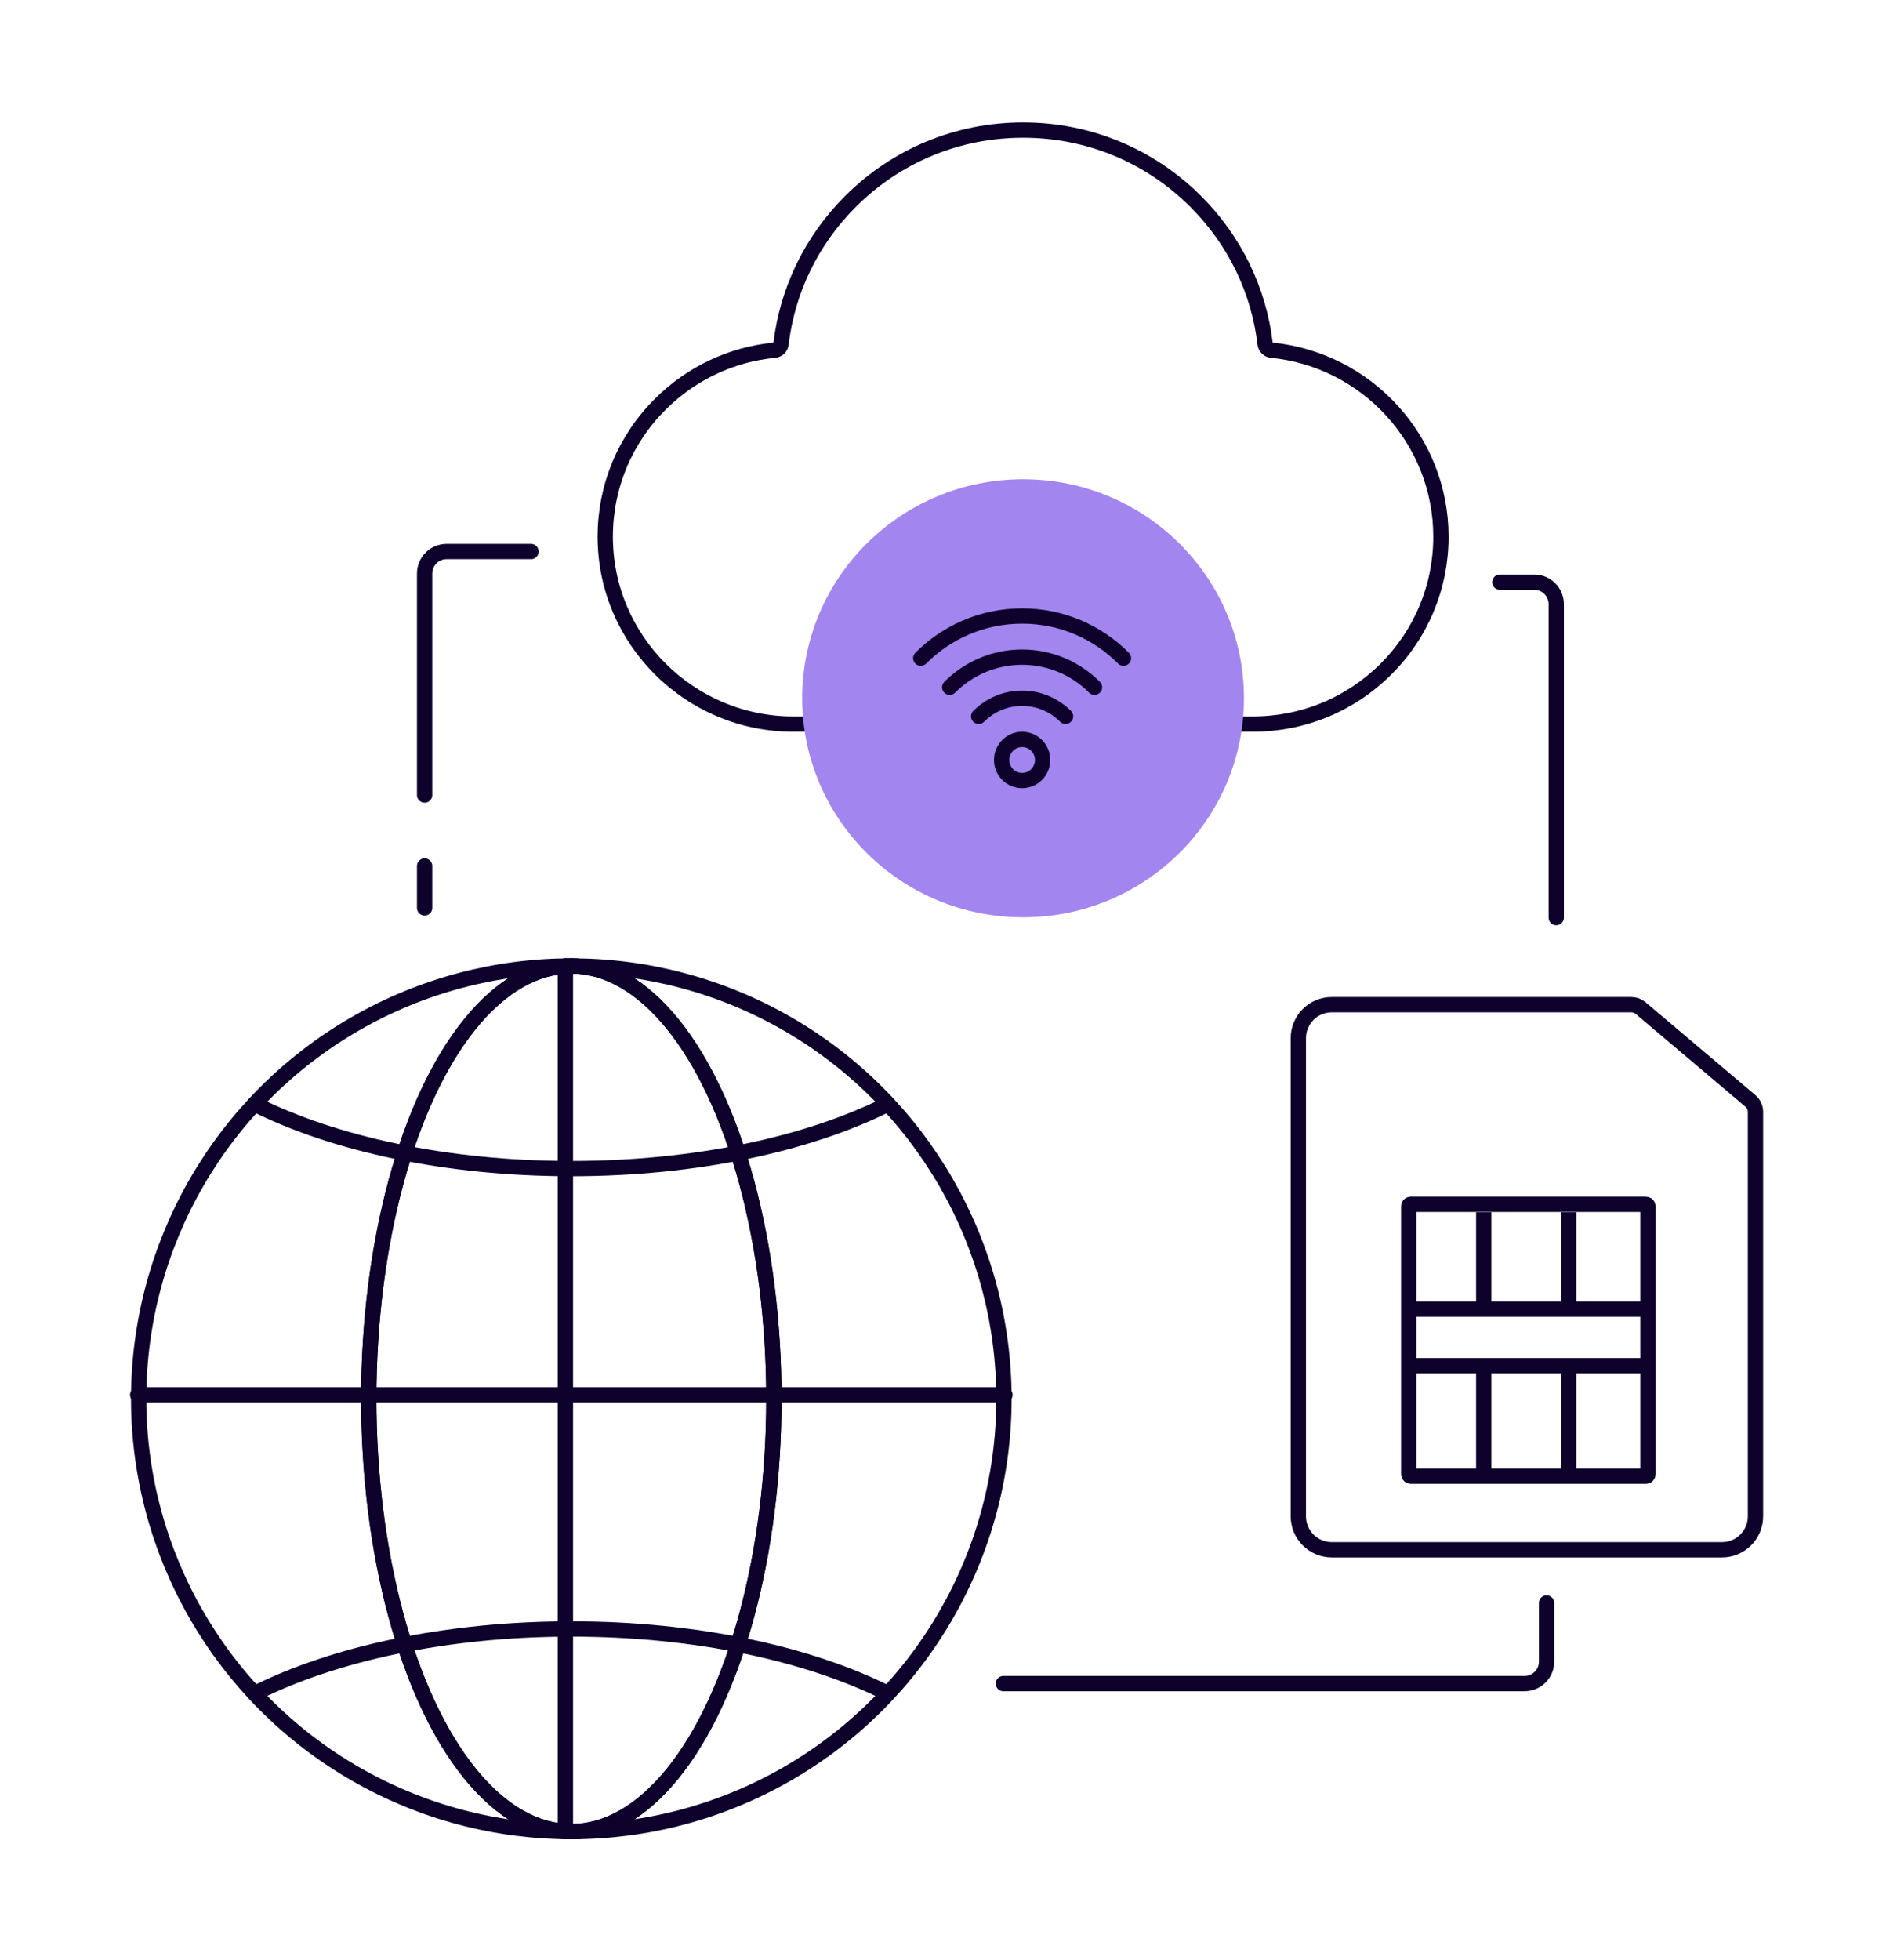
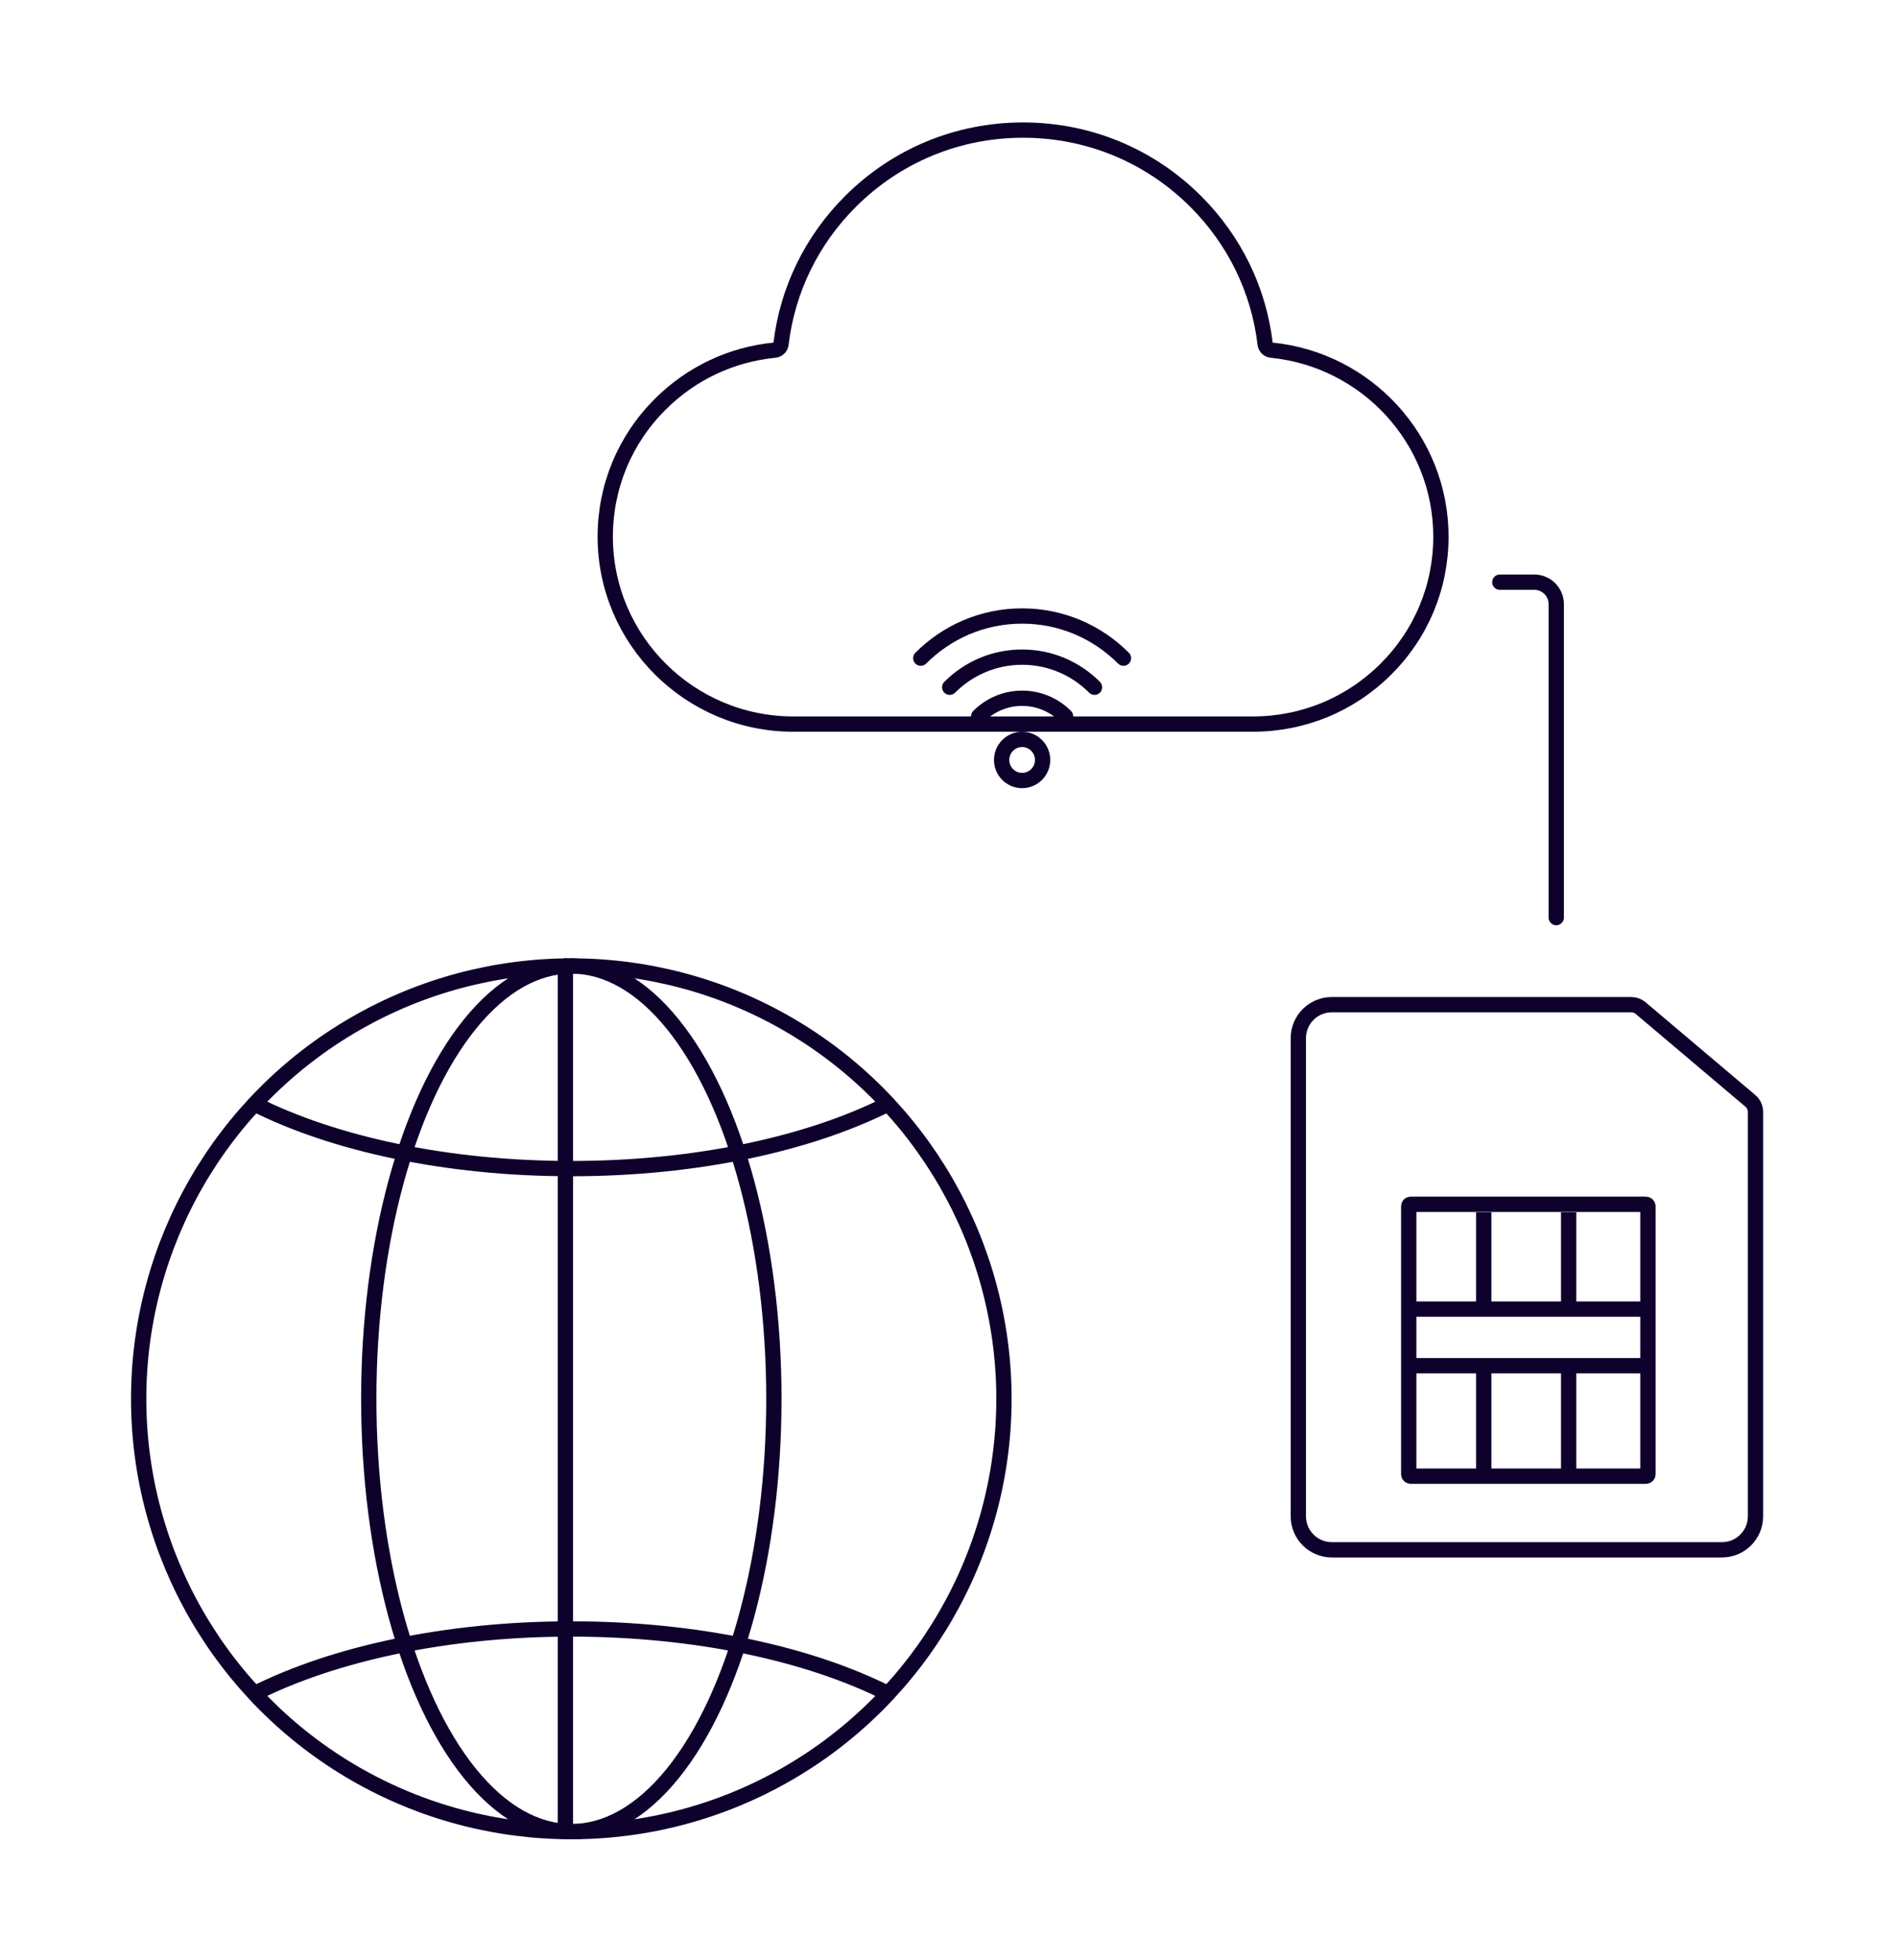
<svg xmlns="http://www.w3.org/2000/svg" width="1984" height="2049" viewBox="0 0 1984 2049" fill="none">
  <circle cx="597.509" cy="1462.37" r="452.488" stroke="#0E022D" stroke-width="16" stroke-linecap="round" />
  <ellipse cx="597.522" cy="1462.37" rx="211.847" ry="452.488" stroke="#0E022D" stroke-width="16" stroke-linecap="round" />
  <path d="M928.658 1154.25C846.053 1195.76 728.262 1221.72 597.52 1221.72C466.778 1221.72 348.987 1195.76 266.381 1154.25" stroke="#0E022D" stroke-width="16" stroke-linecap="round" />
  <path d="M266.367 1770.48C348.973 1728.97 466.764 1703.01 597.506 1703.01C728.248 1703.01 846.039 1728.97 928.645 1770.48" stroke="#0E022D" stroke-width="16" stroke-linecap="round" />
-   <ellipse cx="597.522" cy="1462.37" rx="211.847" ry="452.488" stroke="#0E022D" stroke-width="16" stroke-linecap="round" />
-   <path d="M1051.03 1458.25H144" stroke="#0E022D" stroke-width="16" stroke-linecap="round" />
  <path d="M591.346 1009.88V1913.83" stroke="#0E022D" stroke-width="16" stroke-linecap="round" />
  <path d="M1357.88 1085.34V1122.87V1585.23C1357.88 1604.56 1373.55 1620.23 1392.88 1620.23H1801C1820.33 1620.23 1836 1604.56 1836 1585.23V1162.4C1836 1157.98 1834.05 1153.79 1830.68 1150.94L1715.85 1053.88C1713.14 1051.59 1709.71 1050.34 1706.17 1050.34H1392.88C1373.55 1050.34 1357.88 1066.01 1357.88 1085.34Z" stroke="#0E022D" stroke-width="16" />
  <path d="M1721.5 1259.05H1475.34C1474.23 1259.05 1473.34 1259.95 1473.34 1261.05V1541.26C1473.34 1542.37 1474.23 1543.26 1475.34 1543.26H1721.5C1722.61 1543.26 1723.5 1542.37 1723.5 1541.26V1261.05C1723.5 1259.95 1722.61 1259.05 1721.5 1259.05Z" stroke="#0E022D" stroke-width="16" />
  <path d="M1476.3 1368.59H1551.79M1720.54 1368.59H1640.61M1476.3 1427.8H1551.79M1720.54 1427.8H1640.61M1640.61 1368.59V1267.41M1640.61 1368.59H1551.79M1551.79 1267.41V1368.59M1640.61 1427.8V1543.26M1640.61 1427.8H1551.79M1551.79 1543.26V1427.8" stroke="#0E022D" stroke-width="16" />
-   <path d="M1049.35 1760.12H1594.51C1607.21 1760.12 1617.51 1749.82 1617.51 1737.12V1675.82" stroke="#0E022D" stroke-width="16" stroke-linecap="round" />
  <path d="M1627.62 959.299V631.625C1627.62 618.922 1617.33 608.625 1604.62 608.625H1568.62" stroke="#0E022D" stroke-width="16" stroke-linecap="round" />
-   <path d="M555.369 576.59H467.098C454.395 576.59 444.098 586.887 444.098 599.59V831.166M444.098 905.347V949.181" stroke="#0E022D" stroke-width="16" stroke-linecap="round" />
  <path d="M633 561.065C633 669.109 721.25 757 829.736 757H830.476H1310.26C1362.8 757 1412.19 736.621 1449.38 699.613C1486.54 662.605 1507 613.389 1507 561.065C1507 459.583 1429.11 375.847 1329.75 366.072C1326.33 365.737 1323.58 363.069 1323.18 359.663C1316.53 303.287 1291.21 251.114 1250.3 210.369C1202.13 162.402 1138.11 136 1070 136C1001.89 136 937.867 162.402 889.705 210.369C848.793 251.114 823.503 303.288 816.822 359.663C816.419 363.069 813.675 365.735 810.262 366.067C765.064 370.472 723.146 390.125 690.622 422.516C653.462 459.525 633 508.741 633 561.065Z" stroke="#0E022D" stroke-width="16" stroke-linecap="round" />
-   <ellipse cx="1070" cy="730" rx="231" ry="229" fill="#A285EF" />
  <path d="M1114.43 748.892C1102.8 737.219 1086.74 730 1069 730C1051.26 730 1035.2 737.219 1023.57 748.892M1144.71 718.486C1125.34 699.032 1098.57 687 1069 687C1039.43 687 1012.66 699.032 993.286 718.486M1175 688.08C1147.87 660.845 1110.4 644 1069 644C1027.6 644 990.128 660.845 963 688.08M1090.42 794.5C1090.42 806.374 1080.83 816 1069 816C1057.17 816 1047.58 806.374 1047.58 794.5C1047.58 788.563 1049.98 783.188 1053.86 779.297C1057.73 775.406 1063.09 773 1069 773C1074.91 773 1080.27 775.406 1084.14 779.297C1088.02 783.188 1090.42 788.563 1090.42 794.5Z" stroke="#0E022D" stroke-width="16" stroke-linecap="round" />
</svg>